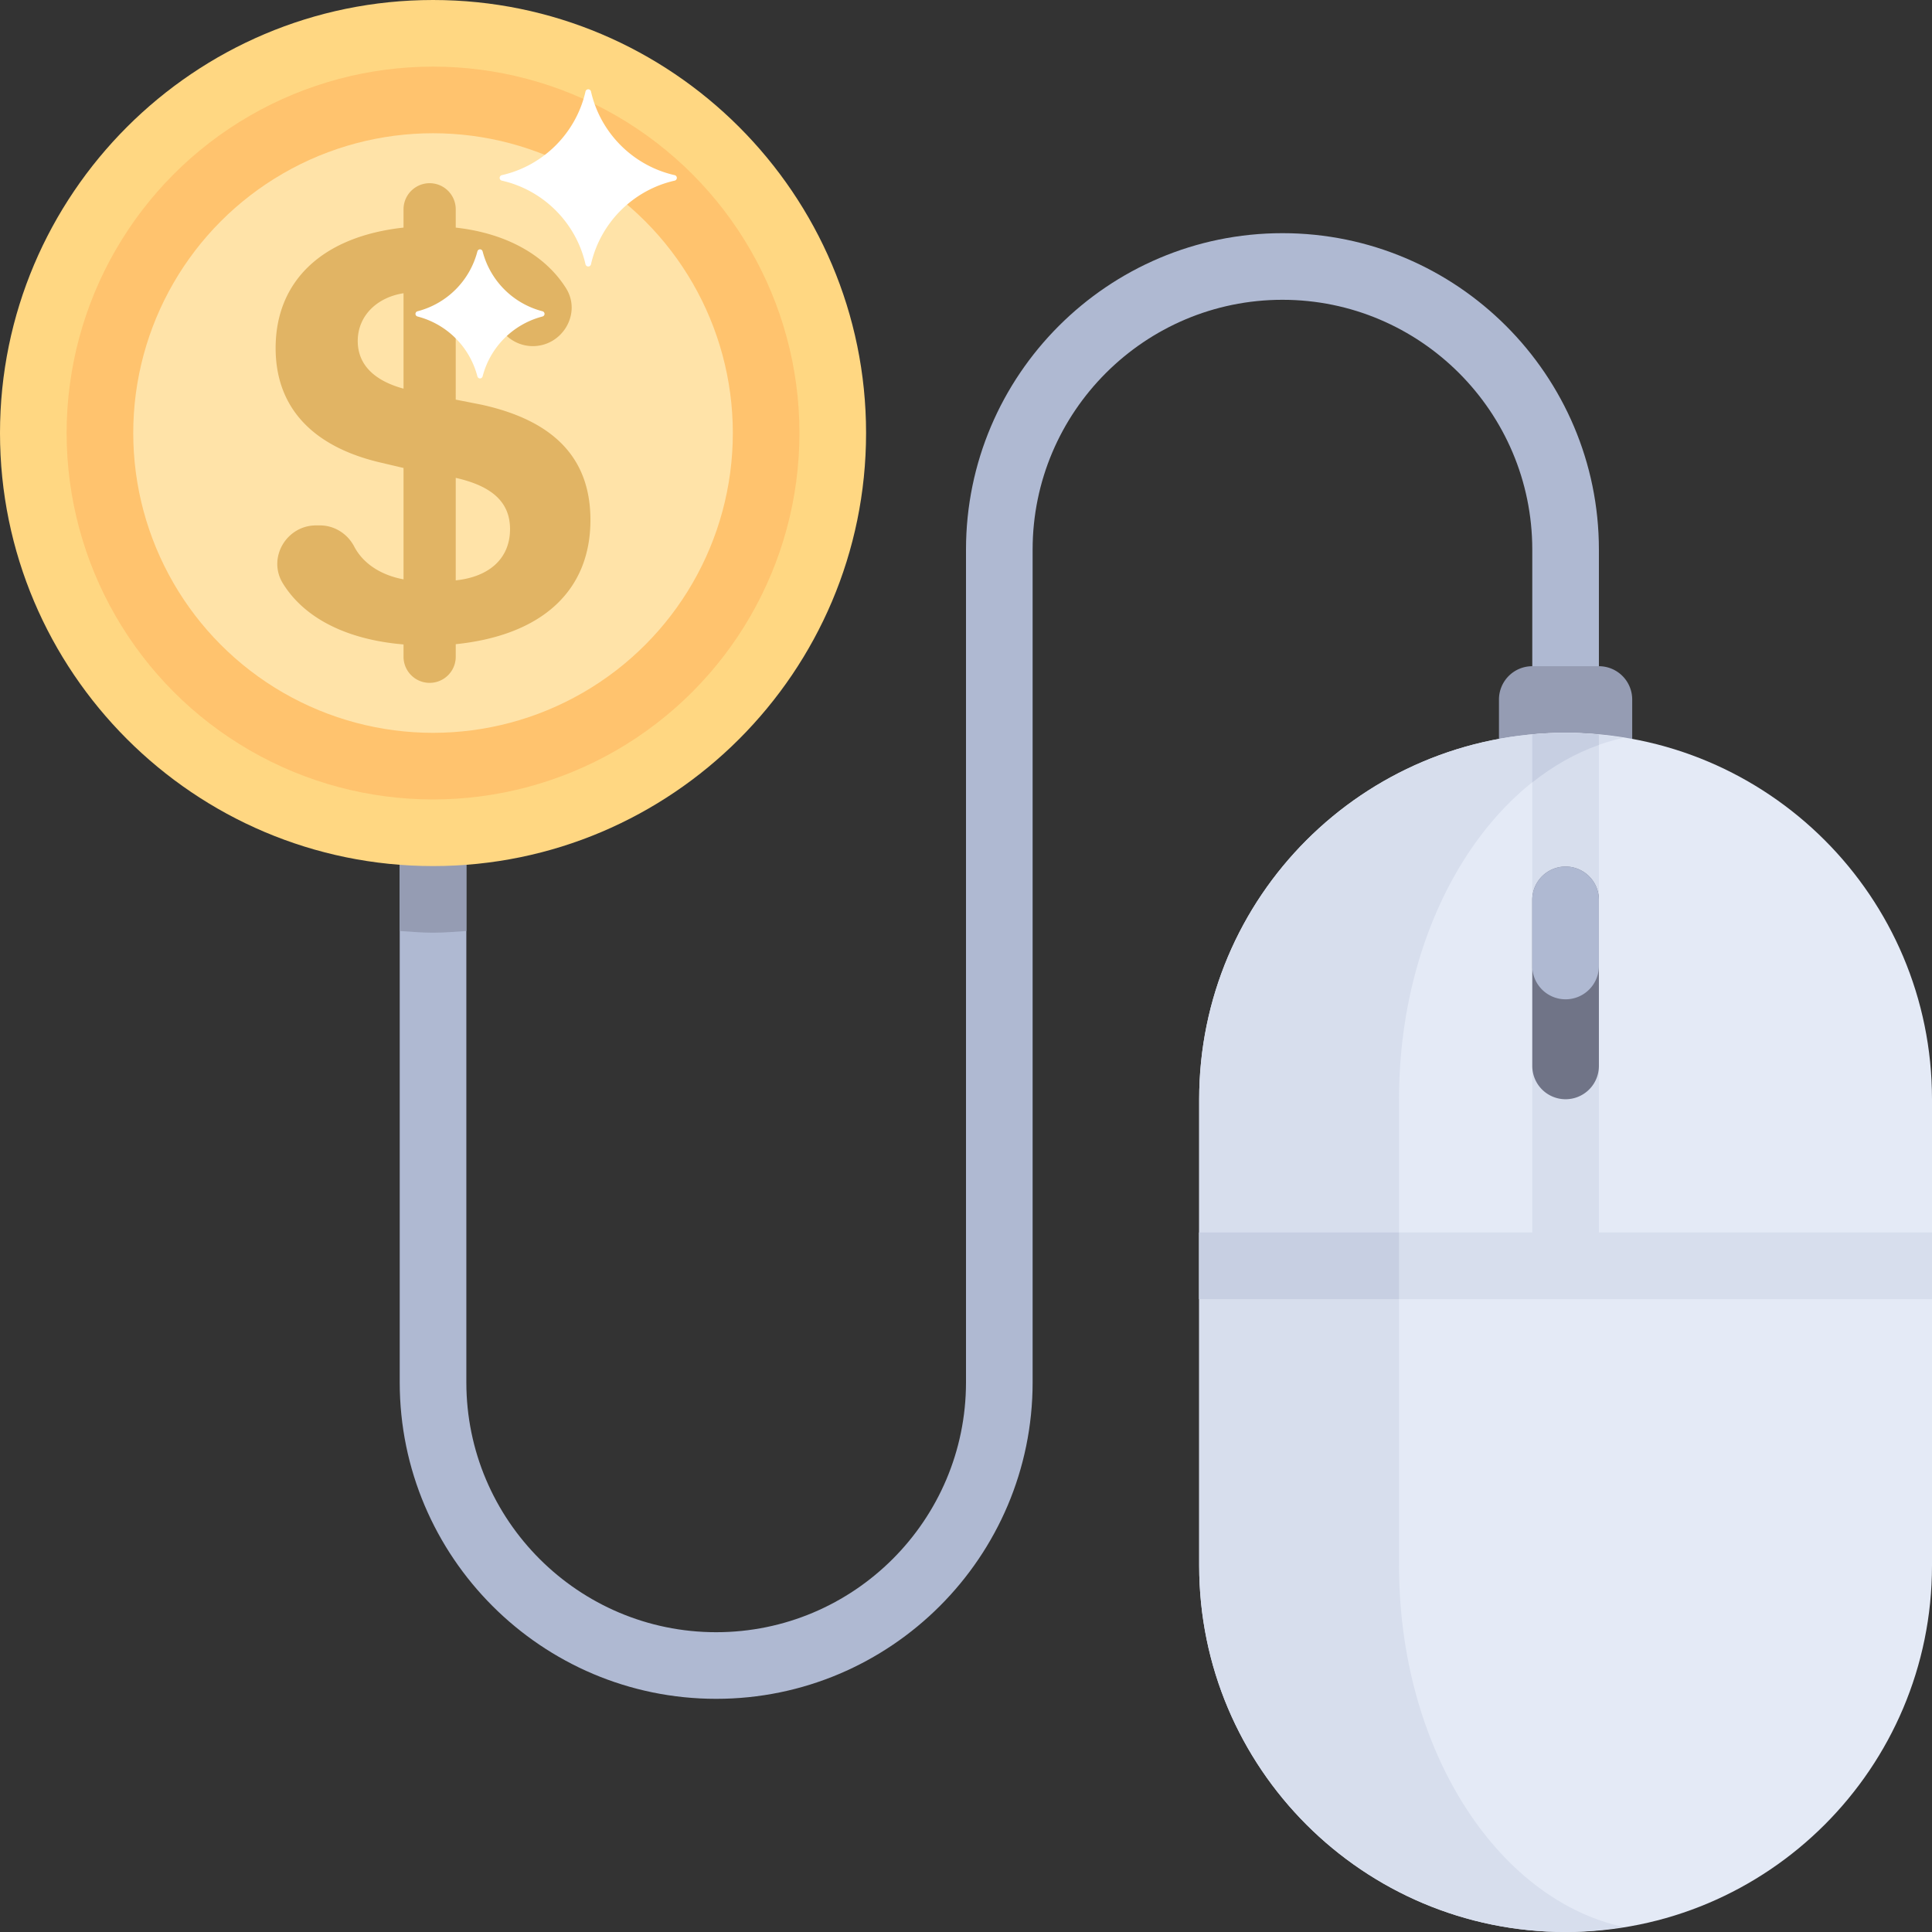
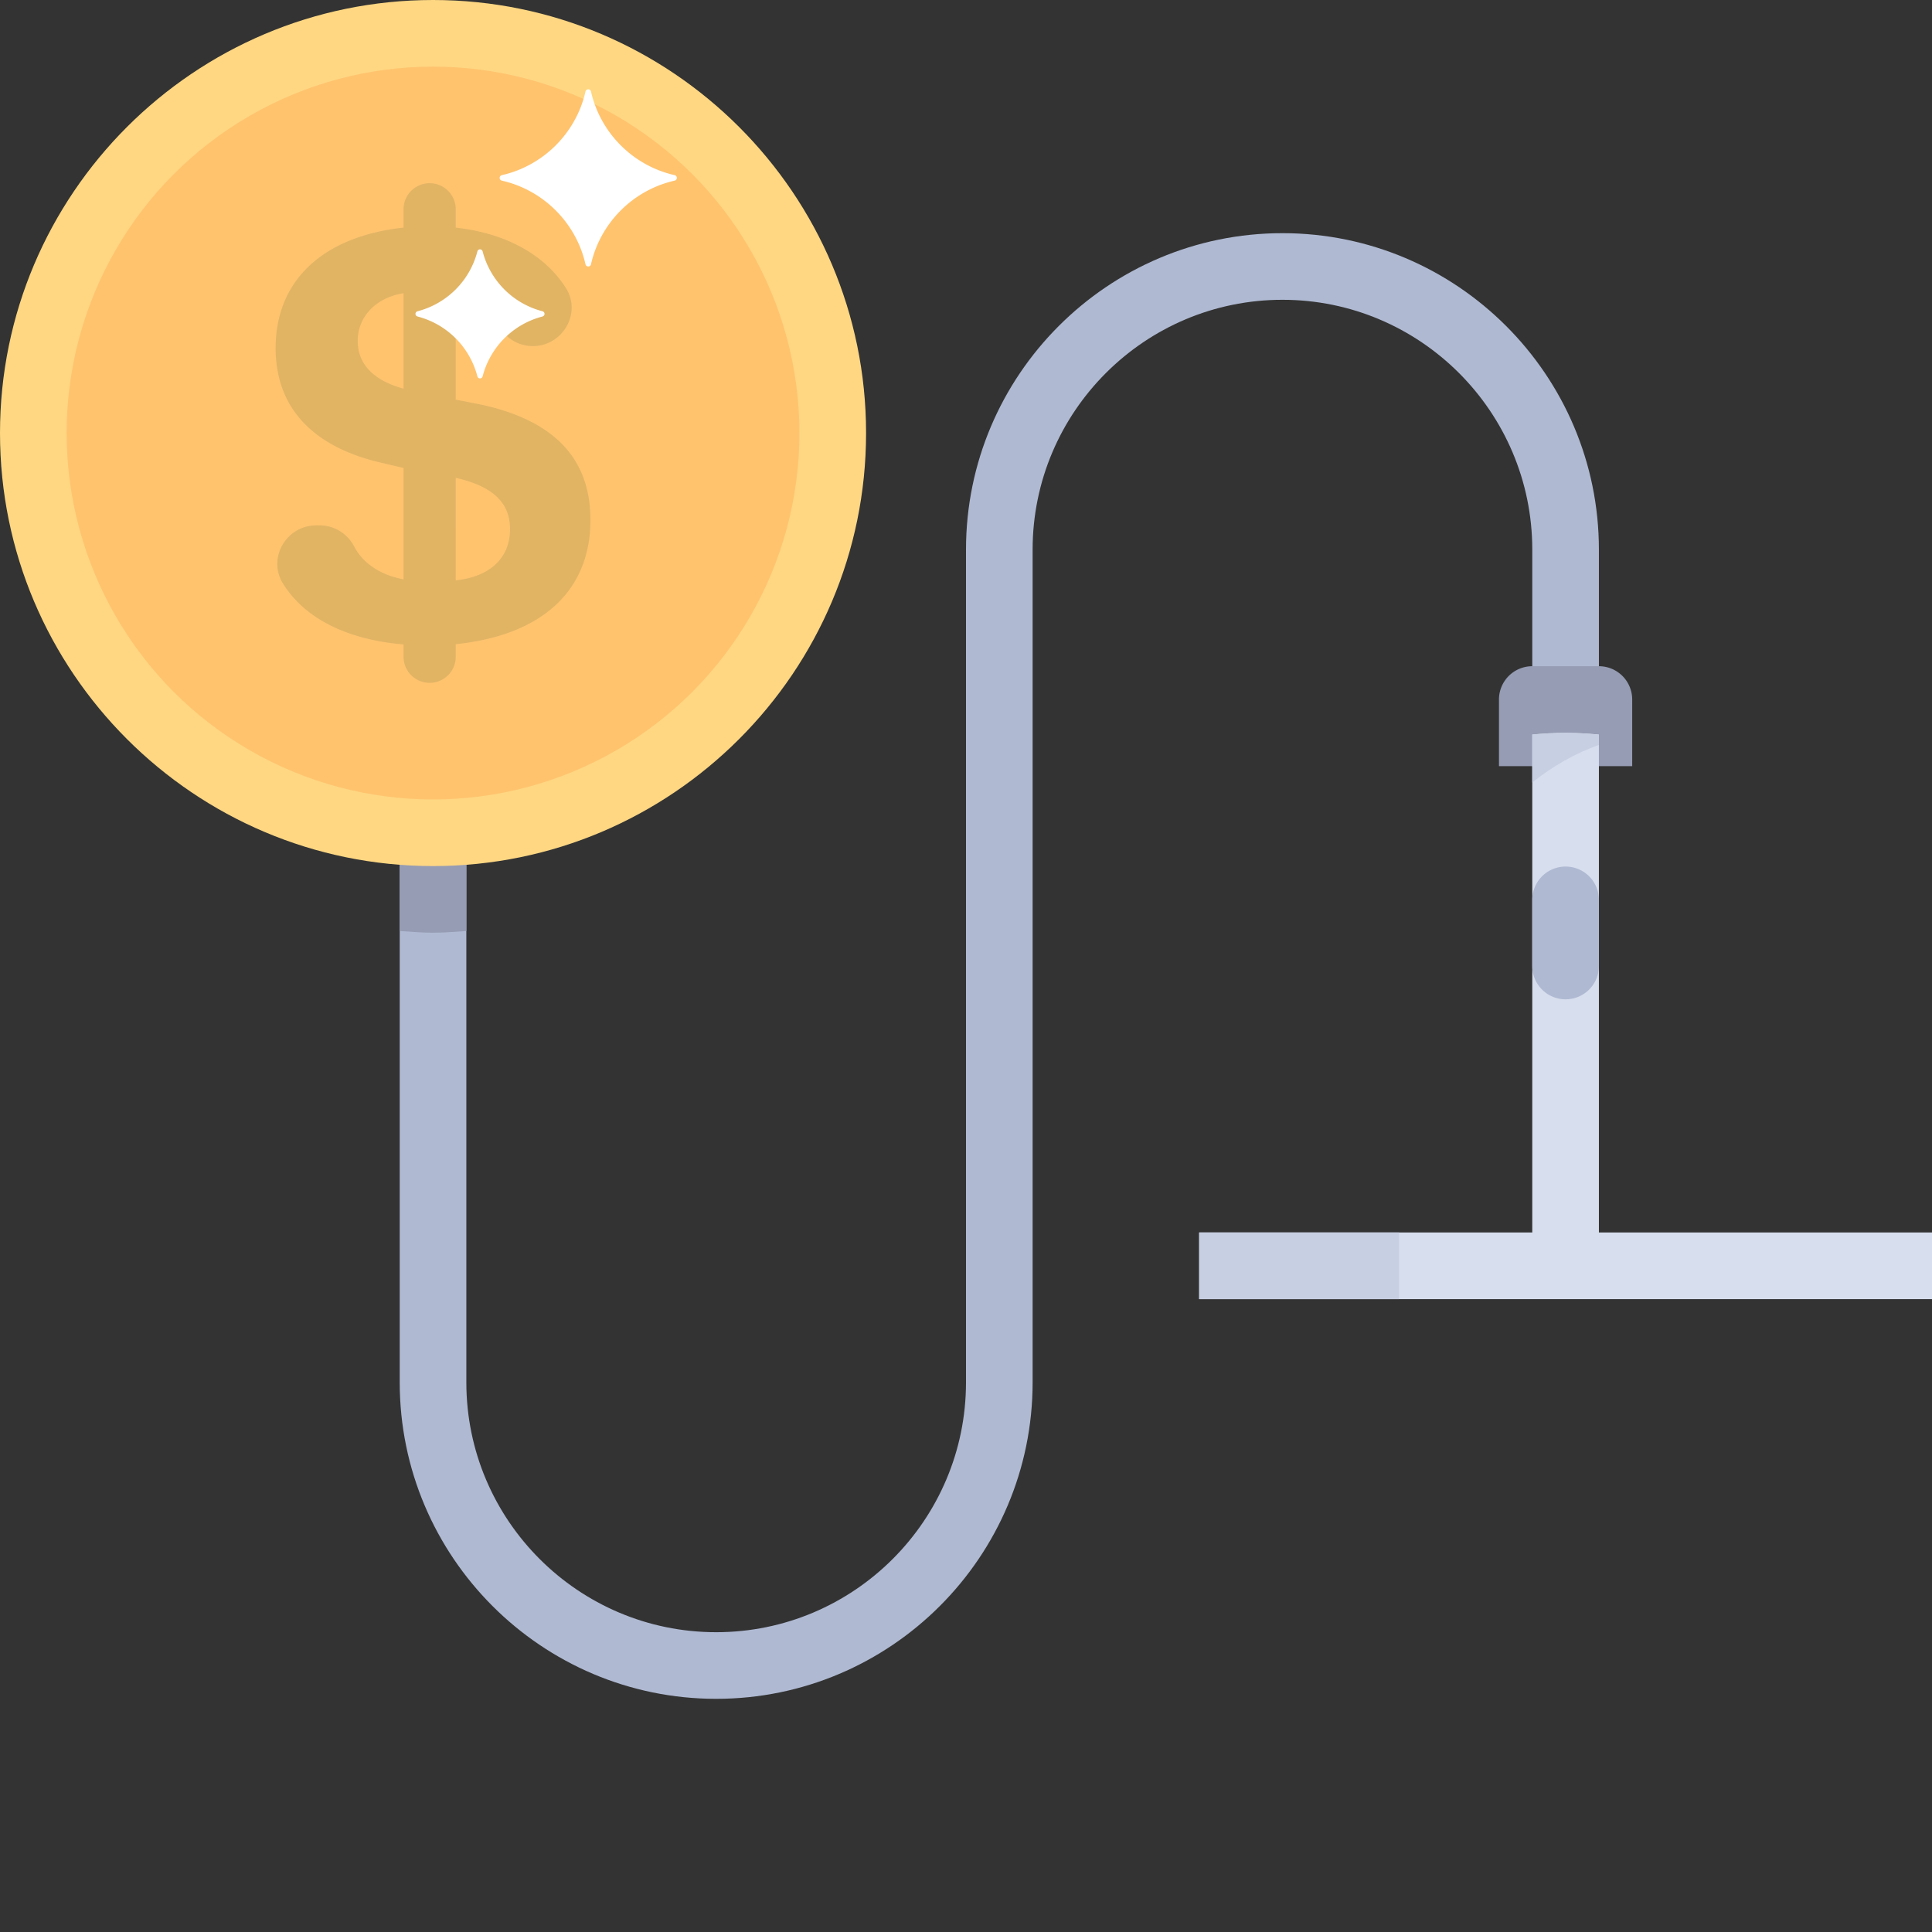
<svg xmlns="http://www.w3.org/2000/svg" viewBox="0 0 512 512" xml:space="preserve">
  <rect x="0" y="0" width="512" height="512" fill="#333333" stroke="none" />
  <path style="fill:#afb9d2" d="M189.793 450.207c-46.241 0-83.862-37.621-83.862-83.862V220.69h17.655v145.655c0 36.509 29.698 66.207 66.207 66.207S256 402.854 256 366.345v-220.69c0-46.241 37.621-83.862 83.862-83.862s83.862 37.621 83.862 83.862v57.379h-17.655v-57.379c0-36.509-29.698-66.207-66.207-66.207s-66.207 29.698-66.207 66.207v220.69c0 46.241-37.621 83.862-83.862 83.862z" />
  <path style="fill:#959cb3" d="M105.931 246.726c2.931.194 5.848.447 8.828.447s5.897-.253 8.828-.447V220.69h-17.655v26.036z" />
  <path style="fill:#ffd782" d="M114.759 229.517C51.478 229.517 0 178.035 0 114.759 0 51.478 51.478 0 114.759 0s114.759 51.478 114.759 114.759c-.001 63.276-51.479 114.758-114.759 114.758z" />
  <circle style="fill:#ffc36e" cx="114.759" cy="114.759" r="97.103" />
-   <circle style="fill:#ffe3a8" cx="114.759" cy="114.759" r="79.448" />
-   <path style="fill:#e1b464" d="M156.472 137.807c0-16.339-9.638-26.354-28.914-30.57l-6.785-1.332V77.822c5.18 1.085 9.267 4.154 11.307 8.246a10.186 10.186 0 0 0 9.116 5.658c7.882 0 12.995-8.689 8.799-15.361-5.479-8.71-15.745-14.55-29.22-16.046v-4.851a6.918 6.918 0 0 0-13.836 0v4.849C85.554 62.645 73.044 74.35 73.044 92.253c0 15.661 9.714 26.127 27.86 30.344l6.036 1.423v29.514c-6.112-1.137-10.762-4.269-13.056-8.669-1.783-3.42-5.247-5.628-9.102-5.628h-1.017c-7.887 0-12.941 8.662-8.797 15.373 5.645 9.141 16.787 14.901 31.972 16.175v3.262a6.918 6.918 0 0 0 13.836 0v-3.332c22.831-2.351 35.696-14.135 35.696-32.908zM94.805 90.371c0-6.572 4.964-11.544 12.135-12.661v25.286c-7.925-2.16-12.135-6.485-12.135-12.625zm25.969 63.433V126.64c9.804 2.207 14.39 6.573 14.39 13.577 0 7.63-5.308 12.633-14.39 13.587z" />
+   <path style="fill:#e1b464" d="M156.472 137.807c0-16.339-9.638-26.354-28.914-30.57l-6.785-1.332V77.822c5.18 1.085 9.267 4.154 11.307 8.246a10.186 10.186 0 0 0 9.116 5.658c7.882 0 12.995-8.689 8.799-15.361-5.479-8.71-15.745-14.55-29.22-16.046v-4.851a6.918 6.918 0 0 0-13.836 0v4.849C85.554 62.645 73.044 74.35 73.044 92.253c0 15.661 9.714 26.127 27.86 30.344l6.036 1.423v29.514c-6.112-1.137-10.762-4.269-13.056-8.669-1.783-3.42-5.247-5.628-9.102-5.628h-1.017c-7.887 0-12.941 8.662-8.797 15.373 5.645 9.141 16.787 14.901 31.972 16.175v3.262a6.918 6.918 0 0 0 13.836 0v-3.332c22.831-2.351 35.696-14.135 35.696-32.908M94.805 90.371c0-6.572 4.964-11.544 12.135-12.661v25.286c-7.925-2.16-12.135-6.485-12.135-12.625zm25.969 63.433V126.64c9.804 2.207 14.39 6.573 14.39 13.577 0 7.63-5.308 12.633-14.39 13.587z" />
  <path style="fill:#fff" d="M178.749 46.408c-10.977-2.503-19.619-11.145-22.122-22.122a.746.746 0 0 0-1.471 0c-2.503 10.977-11.144 19.619-22.122 22.122a.746.746 0 0 0 0 1.471c10.977 2.503 19.619 11.144 22.122 22.122a.746.746 0 0 0 1.471 0c2.503-10.978 11.144-19.619 22.122-22.122a.746.746 0 0 0 0-1.471zM143.727 82.479a22.107 22.107 0 0 1-15.816-15.817c-.201-.777-1.206-.777-1.407 0a22.11 22.11 0 0 1-15.816 15.817c-.777.201-.777 1.206 0 1.407a22.107 22.107 0 0 1 15.816 15.816c.201.777 1.206.777 1.407 0a22.107 22.107 0 0 1 15.816-15.816c.776-.2.776-1.205 0-1.407z" />
  <path style="fill:#959cb3" d="M423.724 176.552h-17.655a8.829 8.829 0 0 0-8.828 8.828v17.655h35.31V185.38a8.827 8.827 0 0 0-8.827-8.828z" />
-   <path style="fill:#e4eaf6" d="M414.897 512c-53.629 0-97.103-43.475-97.103-97.103V291.31c0-53.629 43.475-97.103 97.103-97.103 53.629 0 97.103 43.475 97.103 97.103v123.586C512 468.525 468.525 512 414.897 512z" />
  <path style="fill:#d7deed" d="M423.724 326.621V194.653c-2.912-.263-5.847-.446-8.828-.446s-5.916.183-8.828.446v131.968h-88.276v17.655H512v-17.655h-88.276z" />
-   <path style="fill:#d7deed" d="M370.759 414.897V291.31c0-48.398 25.78-88.41 59.47-95.777-5.007-.797-10.102-1.326-15.332-1.326-53.629 0-97.103 43.475-97.103 97.103v123.586c0 53.629 43.475 97.103 97.103 97.103 5.23 0 10.325-.53 15.332-1.326-33.691-7.366-59.47-47.378-59.47-95.776z" />
-   <path style="fill:#707487" d="M414.897 291.31a8.829 8.829 0 0 1-8.828-8.828v-44.138a8.829 8.829 0 0 1 17.656 0v44.138a8.829 8.829 0 0 1-8.828 8.828z" />
  <path style="fill:#afb9d2" d="M414.897 264.828a8.829 8.829 0 0 1-8.828-8.828v-17.655a8.829 8.829 0 0 1 17.656 0V256a8.83 8.83 0 0 1-8.828 8.828z" />
  <g>
    <path style="fill:#c7cfe2" d="M317.793 326.621h52.966v17.655h-52.966zM406.069 207.36c5.469-4.345 11.388-7.732 17.655-9.951v-2.701c-.243-.025-.481-.07-.725-.092-2.676-.23-5.367-.409-8.103-.409-2.98 0-5.916.183-8.828.446v12.707z" />
  </g>
</svg>